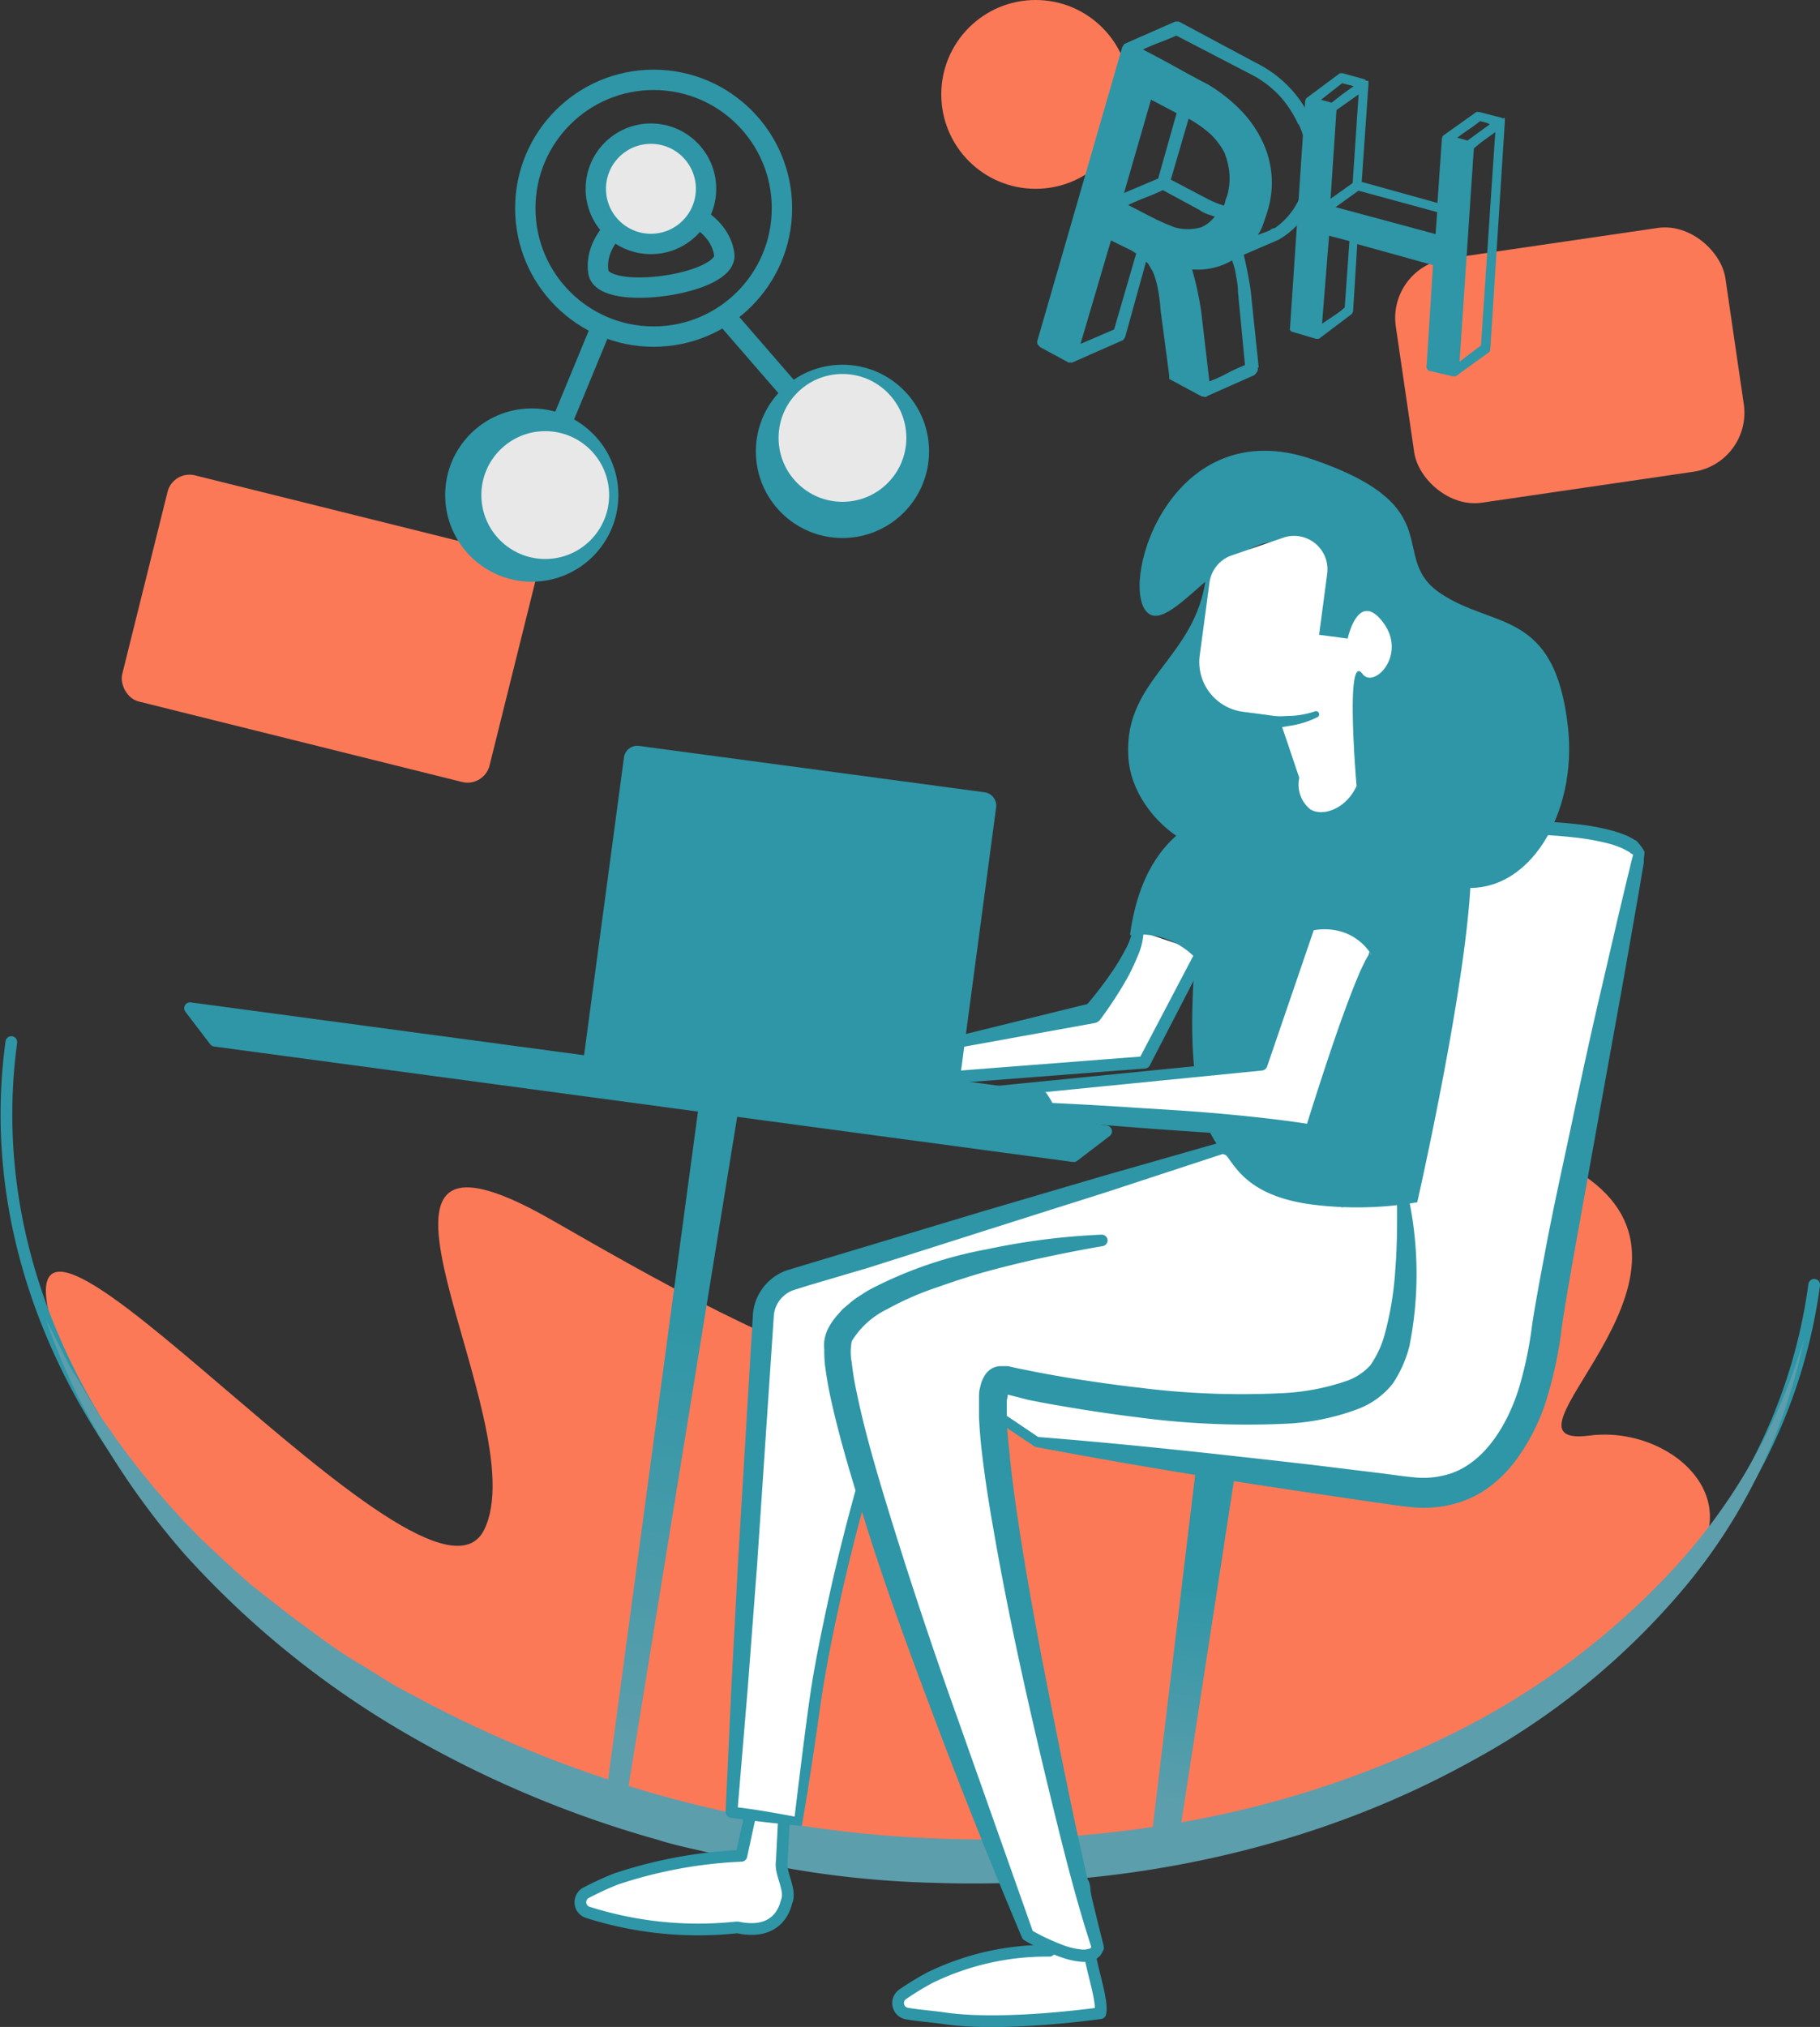
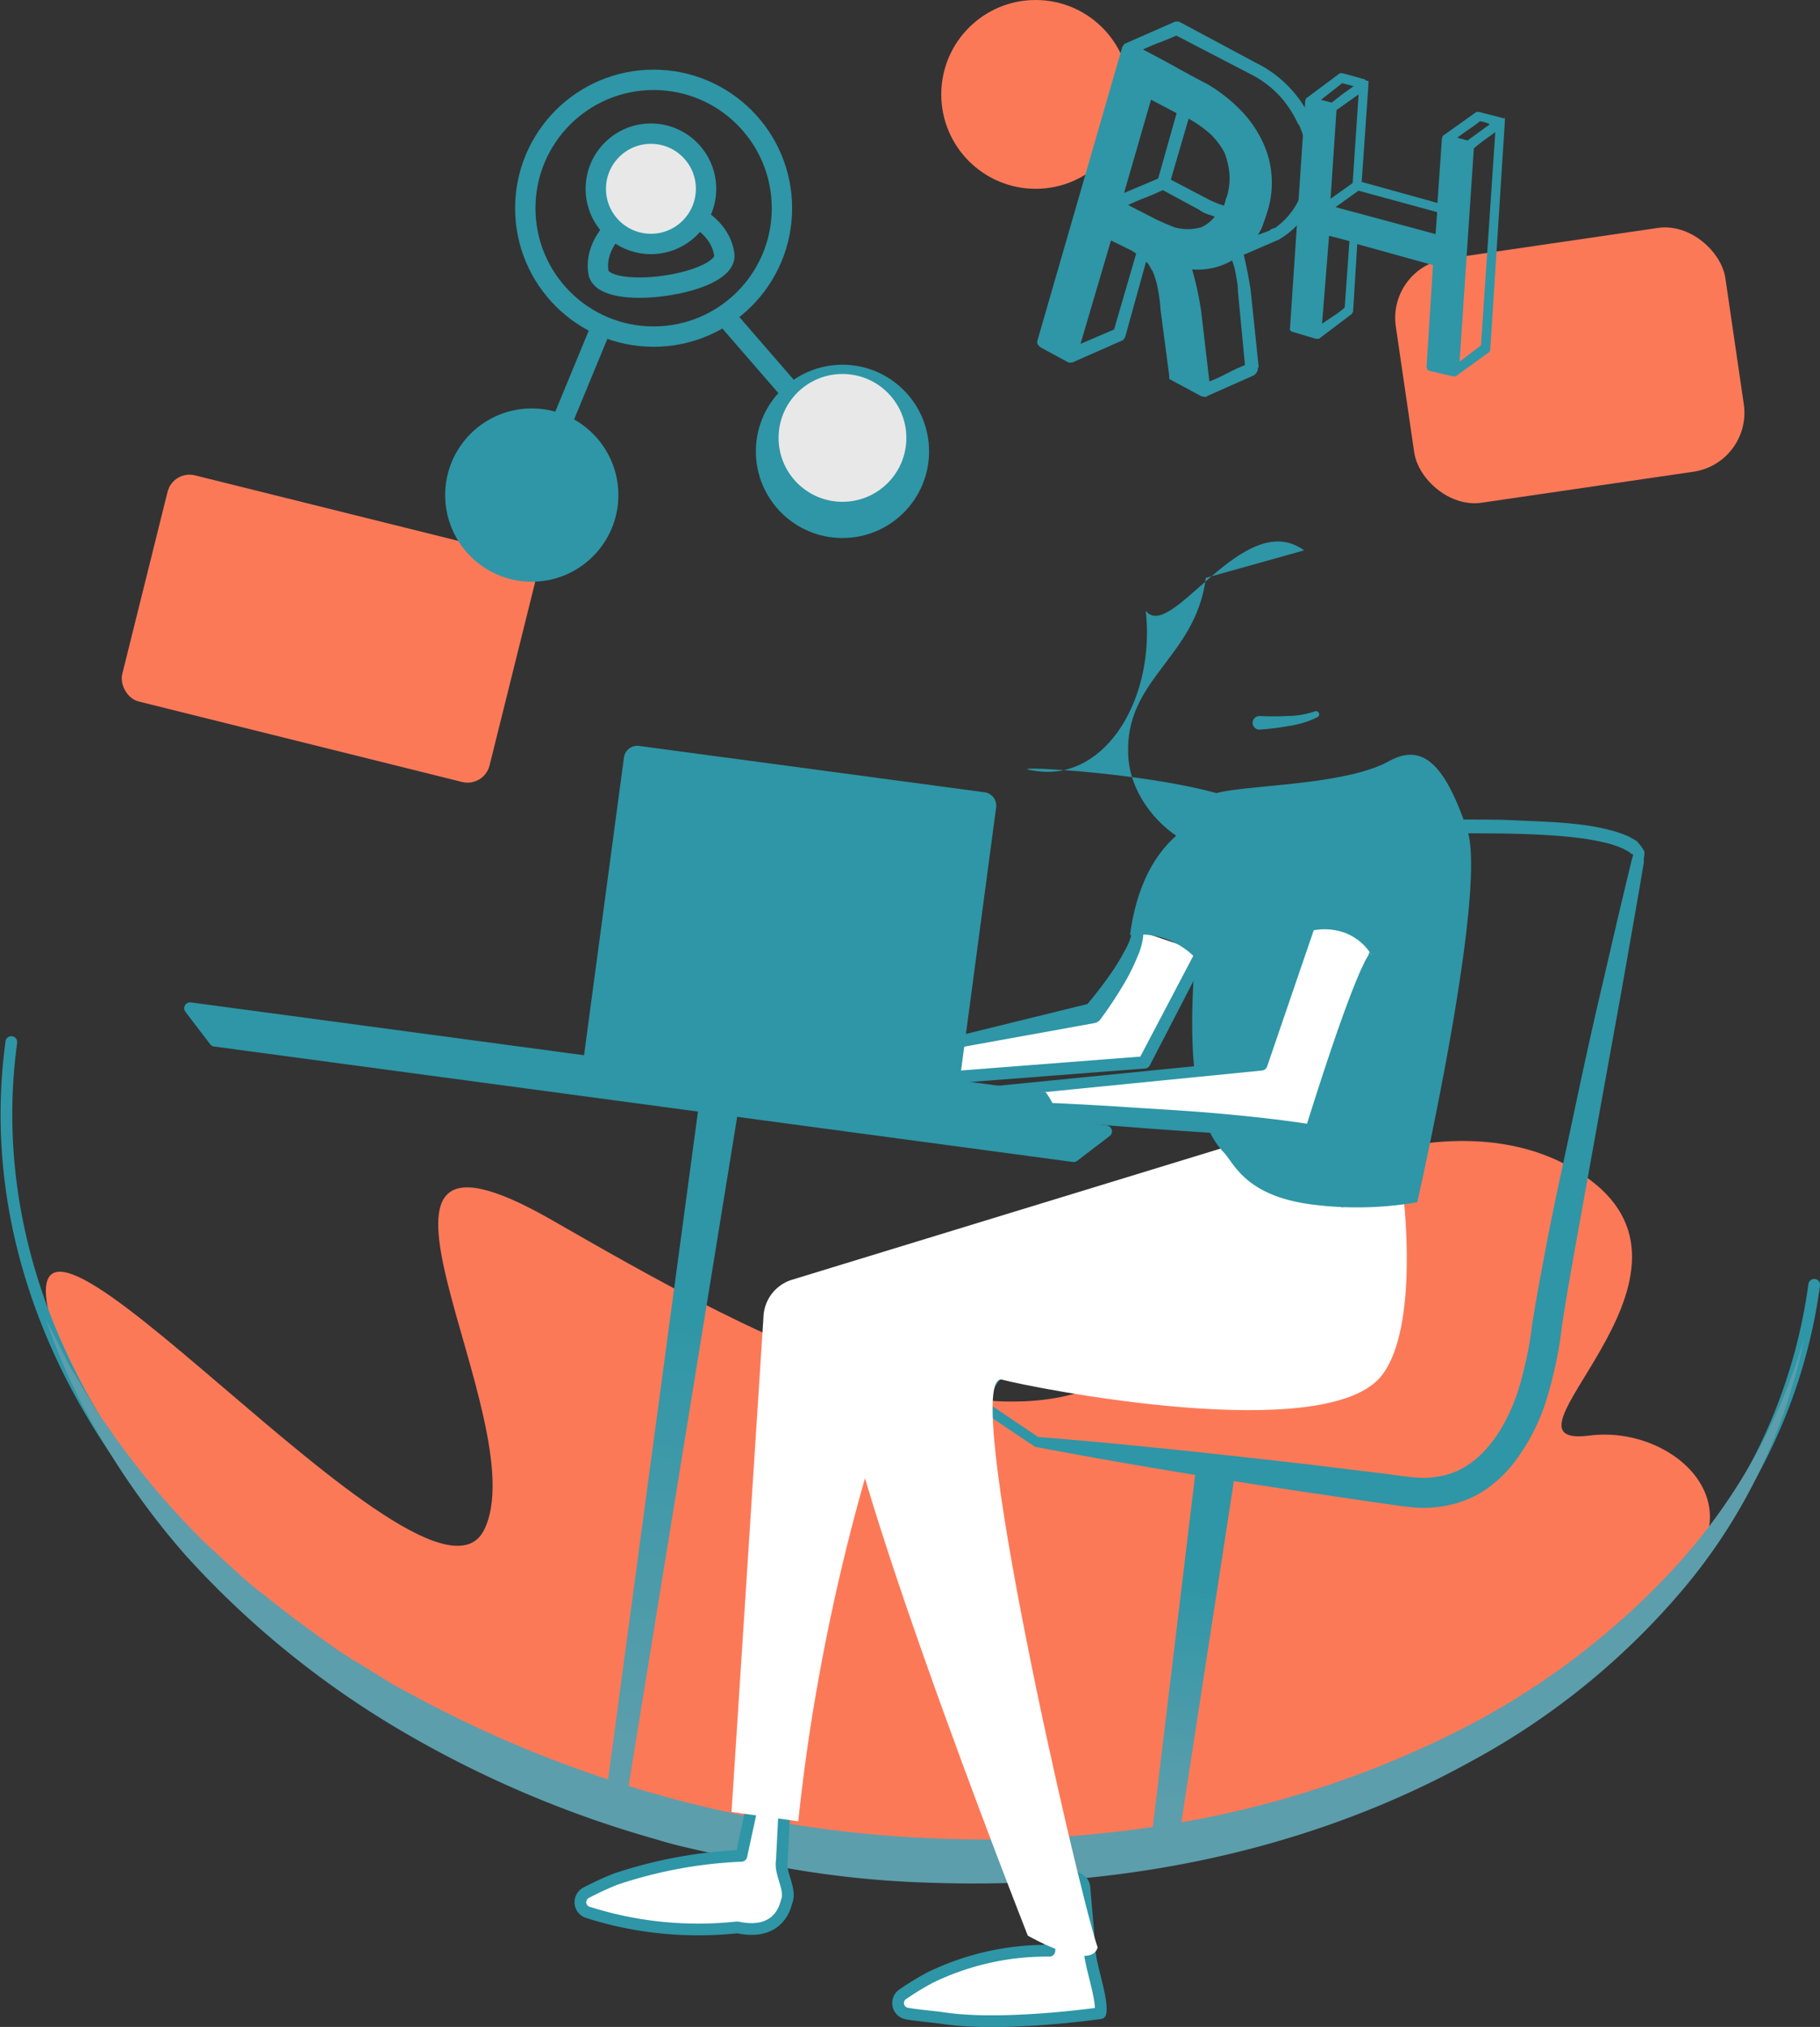
<svg xmlns="http://www.w3.org/2000/svg" xmlns:xlink="http://www.w3.org/1999/xlink" viewBox="0 0 135.02 150.3">
  <rect x="0" y="0" width="135.02" height="150.3" fill="#333333" stroke="none" />
  <defs>
    <style>.cls-1,.cls-7{fill:#fff;}.cls-11,.cls-2,.cls-9{fill:#2e96a6;}.cls-3{fill:#fc7958;}.cls-4{fill:url(#Dégradé_sans_nom_3);}.cls-10,.cls-5{fill:none;}.cls-10,.cls-11,.cls-13,.cls-5,.cls-7,.cls-9{stroke:#2e96a6;}.cls-5,.cls-7,.cls-9{stroke-linecap:round;stroke-linejoin:round;stroke-width:0.87px;}.cls-6{fill:#5c9eac;}.cls-8{fill:url(#Dégradé_sans_nom_3-2);}.cls-10,.cls-11,.cls-13{stroke-miterlimit:10;stroke-width:1.51px;}.cls-12,.cls-13{fill:#e8e8e8;}</style>
    <linearGradient id="Dégradé_sans_nom_3" x1="86.54" y1="133.84" x2="89.34" y2="114.69" gradientUnits="userSpaceOnUse">
      <stop offset="0" stop-color="#5c9eac" />
      <stop offset="0.87" stop-color="#2e96a6" />
    </linearGradient>
    <linearGradient id="Dégradé_sans_nom_3-2" x1="45.81" y1="129.36" x2="51.68" y2="92.33" xlink:href="#Dégradé_sans_nom_3" />
  </defs>
  <title>Fichier 5</title>
  <g id="Calque_2" data-name="Calque 2">
    <g id="Calque_1-2" data-name="Calque 1">
      <path class="cls-1" d="M84.41,69c0,2-3.33,6.16-3.33,6.16l-9.91,2.12L69.41,80l15.51-1.2,4.3-8.18" />
      <path class="cls-2" d="M84.84,69a5,5,0,0,1-.44,1.9,15.8,15.8,0,0,1-.79,1.66,29.83,29.83,0,0,1-2,3.06h0l0,0a.7.7,0,0,1-.4.24l-10,1.81h0l.27-.19-1.76,2.72-.39-.67,15.5-1.2-.35.24,4.3-8.18a.44.44,0,0,1,.59-.18.43.43,0,0,1,.18.58L85.3,79a.42.42,0,0,1-.35.23l-15.51,1.2A.43.43,0,0,1,69,80a.49.49,0,0,1,.06-.27L70.8,77a.49.49,0,0,1,.28-.19h0l9.84-2.42-.42.26h0a29.64,29.64,0,0,0,2.1-2.74,15.74,15.74,0,0,0,.87-1.47A4.35,4.35,0,0,0,84,69v0a.44.44,0,0,1,.47-.4A.44.44,0,0,1,84.84,69Z" />
      <path class="cls-3" d="M3.91,98.45c-4.94-16.81,27.78,23.43,32,15,4-8-12.9-33.23,5-23,14,8,41,24,48.22,3.32C90.77,89,107.81,80,117.91,87.45s-7.9,20,0,19c6-.77,12.19,4.8,7,10.22s-30.95,26.78-63.8,20.75C32.47,132.17,8.91,115.45,3.91,98.45Z" />
      <polyline class="cls-4" points="85.38 136.65 88.76 108.57 91.67 108.96 87.43 136.5" />
      <path class="cls-5" d="M134.59,95.27c-3.79,28.15-36.8,47-73.75,42s-63.83-31.8-60-60" />
      <path class="cls-6" d="M133.84,99.27a41.63,41.63,0,0,1-8.78,18.34,54.45,54.45,0,0,1-15.93,13c-12.12,6.71-26.19,9.48-39.95,9a72.58,72.58,0,0,1-10.3-1c-1.7-.3-3.41-.52-5.09-.95s-3.37-.72-5-1.24a80.4,80.4,0,0,1-19-8.07,68.11,68.11,0,0,1-16-13,57.06,57.06,0,0,1-6.06-8.3,45.74,45.74,0,0,1-4.33-9.24l1.15,2.27.57,1.13c.2.37.44.72.66,1.09l1.29,2.16c.44.72,1,1.39,1.44,2.08A59.39,59.39,0,0,0,15,114.19c1.22,1.14,2.43,2.3,3.7,3.38l2,1.57,1,.78,1,.73c1.36,1,2.69,2,4.13,2.81l2.12,1.32c.71.42,1.46.79,2.19,1.19A88.39,88.39,0,0,0,69.3,136.32a85.24,85.24,0,0,0,19.85-1.47,73.73,73.73,0,0,0,18.81-6.4A56.3,56.3,0,0,0,123.9,116.6,43.16,43.16,0,0,0,133.84,99.27Z" />
      <path class="cls-7" d="M54.77,142.93a.74.74,0,0,0-.21,0,27,27,0,0,1-10.93-1.12.79.79,0,0,1-.13-1.47,23.26,23.26,0,0,1,2.17-1A33.88,33.88,0,0,1,55,137.61h0L56,133a.8.8,0,0,1,.88-.63l.67.09a.8.8,0,0,1,.69.83L58,138c-.16.94.72,2.11.36,3C58.32,141,58,143.59,54.77,142.93Z" />
      <path class="cls-1" d="M59.22,135.05l-4.95-.69,2.38-36.87a3,3,0,0,1,2.09-2.59l32-9.79L103,89.7,66.83,101.22a152.2,152.2,0,0,0-6.22,23.93C60,128.57,59.56,131.88,59.22,135.05Z" />
-       <path class="cls-2" d="M59.48,135.4c-1.72-.17-3.52-.36-5.27-.61a.44.44,0,0,1-.38-.45h0l.43-9.24.49-9.23L55.86,97.4a3.78,3.78,0,0,1,1.33-2.53,3.68,3.68,0,0,1,1.27-.7l1.12-.34L64,92.5l8.85-2.66,8.87-2.61,8.89-2.54h0a.49.49,0,0,1,.27,0l12.22,4.6a.43.43,0,0,1,.26.56.48.48,0,0,1-.28.26L67,101.64l.28-.28A153.33,153.33,0,0,0,62.48,118c-.63,2.84-1.21,5.61-1.63,8.55S60,132.48,59.48,135.4Zm-.53-.69c.34-2.82.68-5.59,1.06-8.37s1-5.7,1.62-8.52a154.36,154.36,0,0,1,4.79-16.74.47.47,0,0,1,.28-.27l36.13-11.52,0,.82L90.59,85.52h.27L82.08,88.4l-8.81,2.79L64.44,94,60,95.31l-1.09.34a2.09,2.09,0,0,0-.74.42,2.16,2.16,0,0,0-.76,1.46L56.17,116l-.7,9.21-.77,9.21-.37-.45C55.88,134.14,57.38,134.41,59,134.71Z" />
-       <path class="cls-1" d="M121.59,63.25s-6.12,29.45-7,35.82-3.84,12.46-10.21,11.6L76.8,107l-4-2.7s.57-4.25,4.82-3.68,18.13-6.21,20.25-5.92,6.69-33.7,8.81-33.41S119.75,60.85,121.59,63.25Z" />
      <path class="cls-2" d="M122,63.16a2.81,2.81,0,0,1-.05.49l0,.32-.11.63-.21,1.26-.44,2.52-.88,5-1.81,10-1.8,10c-.29,1.67-.59,3.35-.83,5a30.29,30.29,0,0,1-1.07,5.17,15.07,15.07,0,0,1-2.48,4.91,9.53,9.53,0,0,1-2.11,2,7.8,7.8,0,0,1-2.74,1.15,8.72,8.72,0,0,1-2.92.13c-.9-.09-1.7-.23-2.56-.34l-5-.74c-6.73-1-13.46-2.1-20.16-3.37h0a.23.23,0,0,1-.14-.07h0l-4-2.69h0a.39.39,0,0,1-.17-.41,5.66,5.66,0,0,1,1-2.43,4,4,0,0,1,2.21-1.51,5.42,5.42,0,0,1,1.32-.16l.66,0h.57a10.36,10.36,0,0,0,2.31-.29,77.45,77.45,0,0,0,9.21-3c1.52-.58,3-1.16,4.59-1.71.77-.26,1.55-.53,2.37-.74l.63-.14.38,0h.2c-.12.08.08-.08.13-.22a3.31,3.31,0,0,0,.24-.5,34.22,34.22,0,0,0,1.33-4.62c.37-1.58.71-3.17,1-4.76,1.34-6.37,2.44-12.78,4-19.13.21-.8.42-1.59.7-2.38a7.34,7.34,0,0,1,.53-1.2,1.53,1.53,0,0,1,.24-.31.72.72,0,0,1,.58-.28l.62,0c1.6.06,3.24,0,4.87.08s3.27.11,4.92.31a16.36,16.36,0,0,1,2.46.46,8.46,8.46,0,0,1,1.22.43l.59.33A3.32,3.32,0,0,1,122,63.16Zm-.84.19a.43.43,0,0,1-.27-.16l-.48-.26a7.11,7.11,0,0,0-1.07-.38,17.89,17.89,0,0,0-2.34-.43c-1.59-.19-3.21-.26-4.83-.3s-3.24,0-4.89-.08l-.6-.05c.14,0,.09,0,.07,0a.7.7,0,0,0-.13.18,6.14,6.14,0,0,0-.45,1c-.26.75-.48,1.53-.69,2.31-1.57,6.28-2.67,12.71-4,19.09-.33,1.59-.67,3.19-1,4.78a35.14,35.14,0,0,1-1.38,4.76,4.68,4.68,0,0,1-.29.6,1.88,1.88,0,0,1-.21.31l-.17.17a.75.75,0,0,1-.31.15l-.4,0h-.24l-.56.13c-.75.19-1.52.45-2.28.71-1.53.54-3,1.13-4.57,1.7a77.85,77.85,0,0,1-9.34,3.06,10.85,10.85,0,0,1-2.51.32l-.65,0L77,101a4.93,4.93,0,0,0-1.09.13,3.86,3.86,0,0,0-2.6,3.22l-.19-.42,4,2.69h0l-.18-.07c6.8.53,13.56,1.29,20.33,2.06l5.07.62c.83.1,1.72.24,2.5.31a6.47,6.47,0,0,0,2.16-.11c2.81-.57,4.71-3.42,5.67-6.45a28.73,28.73,0,0,0,1-4.8c.27-1.71.58-3.38.9-5.06.62-3.36,1.37-6.69,2.07-10s1.42-6.66,2.21-10l1.16-5,.59-2.48.3-1.24.15-.62.08-.3A.34.34,0,0,1,121.17,63.35Z" />
-       <path class="cls-2" d="M96.75,40.81C92.24,37.53,86.88,47.7,85,45.29s2-14.78,12.37-11.23,5.51,7.23,9.47,9.92,8.5,1.14,9.48,9.92c.72,6.39-2.89,12.59-8.08,11.89S96.39,57.71,93.7,61.67s-9.79-.39-10-5.67c-.28-5.68,5-7.2,5.76-13.15" />
+       <path class="cls-2" d="M96.75,40.81C92.24,37.53,86.88,47.7,85,45.29c.72,6.39-2.89,12.59-8.08,11.89S96.39,57.71,93.7,61.67s-9.79-.39-10-5.67c-.28-5.68,5-7.2,5.76-13.15" />
      <path class="cls-2" d="M83.83,69.34a5.71,5.71,0,0,1,5.68,2.78C93,67,96.4,61.18,95,59.84a1.33,1.33,0,0,0-1-.29C88.14,59.83,84.69,63,83.83,69.34Z" />
      <path class="cls-7" d="M70,149.65c-1-.14-1.86-.19-2.7-.34a.79.79,0,0,1-.32-1.44,21.46,21.46,0,0,1,2-1.22,19.75,19.75,0,0,1,8.87-2h0l.34-4.68a.8.8,0,0,1,.79-.74h.68a.8.8,0,0,1,.79.73l.4,4.69c0,1,1,3.67.78,4.63C81.67,149.27,74.47,150.32,70,149.65Z" />
      <path class="cls-1" d="M81.76,92c-7.5.77-18,3.33-19.51,7.16-1.78,4.38,14,44.37,14,44.37s4.67,2.68,5.18.88c-1.53-4.54-10.36-43-7.06-42.1,2.07.56,24.14,5,28.18-.37,2.72-3.59,1.58-13.06,1.58-13.06" />
-       <path class="cls-2" d="M81.81,92.4c-2.78.48-5.54,1.06-8.24,1.78-1.35.36-2.68.79-4,1.26a22,22,0,0,0-3.74,1.63,6.27,6.27,0,0,0-2.64,2.38,4.13,4.13,0,0,0,0,1.59c.07.66.18,1.34.32,2,.55,2.72,1.33,5.44,2.15,8.14C67.3,116.58,69.1,122,71,127.31l5.66,16-.19-.21h0A16.09,16.09,0,0,0,79,144.28a5.18,5.18,0,0,0,1.28.28,1.25,1.25,0,0,0,.51-.06c.13,0,.16-.13.22-.23v.25h0c-1.13-3.45-2-6.9-2.85-10.37s-1.68-7-2.43-10.44-1.46-7-2.07-10.54c-.31-1.77-.59-3.55-.8-5.35-.11-.9-.19-1.81-.23-2.74,0-.47,0-.94,0-1.44,0-.25,0-.51.09-.79a2.45,2.45,0,0,1,.43-1,1.78,1.78,0,0,1,.4-.36,1.48,1.48,0,0,1,.64-.19l.3,0,.13,0h0l.14,0,.63.14,1.29.26c.86.17,1.73.32,2.6.47,1.75.28,3.5.53,5.25.73a60.61,60.61,0,0,0,10.49.41,17.11,17.11,0,0,0,4.9-.92,4.31,4.31,0,0,0,1.74-1.15,7.45,7.45,0,0,0,1-2.06,23.49,23.49,0,0,0,.85-5c.14-1.74.15-3.52.13-5.28v0a.44.44,0,0,1,.43-.44.43.43,0,0,1,.43.36,27.36,27.36,0,0,1,.06,11,9,9,0,0,1-1.23,2.77,6,6,0,0,1-2.59,1.89,17.44,17.44,0,0,1-5.58,1.1,61.41,61.41,0,0,1-10.87-.5q-2.69-.33-5.35-.79c-.89-.15-1.77-.31-2.66-.49L75,103.47l-.68-.15-.18,0h.14a.57.57,0,0,0,.32-.1c.07,0,.14-.12.16-.13s0,.06,0,.19,0,.34-.07.53c0,.39,0,.82,0,1.24,0,.86.1,1.73.19,2.6.17,1.75.4,3.5.67,5.26.53,3.51,1.16,7,1.83,10.51,1.38,7,2.74,14,4.5,20.87h0l0,.05a.34.34,0,0,1,0,.2,1.87,1.87,0,0,1-.27.48c-.14.12-.28.28-.44.31a2,2,0,0,1-.9.14,5.71,5.71,0,0,1-1.52-.33A16.3,16.3,0,0,1,76,143.88h0a.49.49,0,0,1-.18-.2v0q-3.31-7.84-6.33-15.82c-2-5.31-4-10.65-5.64-16.1-.84-2.72-1.66-5.45-2.27-8.3-.15-.71-.27-1.43-.37-2.18a9.11,9.11,0,0,1-.06-1.19,3.88,3.88,0,0,1,0-.66,3.53,3.53,0,0,1,.21-.76,4.92,4.92,0,0,1,.73-1.12l.42-.47.46-.39a6.2,6.2,0,0,1,.95-.69,7.63,7.63,0,0,1,1-.58,30.56,30.56,0,0,1,8.27-2.78,51.32,51.32,0,0,1,8.53-1.09.44.44,0,0,1,.45.42A.44.44,0,0,1,81.81,92.4Z" />
      <path class="cls-2" d="M105.14,89.15s5.26-23.07,3.71-27.61-3.15-6.57-5.8-5.1c-4.17,2.31-14.86,1.57-13.36,3.1.85.85-3.92,20.68,1.06,25.87.83.86,1.59,3.24,6.54,3.9A26.34,26.34,0,0,0,105.14,89.15Z" />
-       <path class="cls-1" d="M102.59,46.13c1.84,2.41-.67,5-1.52,3.83-1.3-1.7-.43,8.32-.43,8.32C99.86,60,98.1,60.59,97.19,60a2.36,2.36,0,0,1-.8-2.33c-.52-1.51-1-3-1.55-4.54l-2.69-.36A3.72,3.72,0,0,1,89,48.63l.73-5.44a2.47,2.47,0,0,1,1.63-2l3.84-1.32a2.48,2.48,0,0,1,3.26,2.68l-.6,4.52,2.12.28S100.75,43.72,102.59,46.13Z" />
      <path class="cls-2" d="M93.46,53.09a18,18,0,0,0,2.08,0,6.32,6.32,0,0,0,2-.34h0a.24.24,0,0,1,.31.13.23.23,0,0,1-.1.29,6.82,6.82,0,0,1-2.13.66,19.13,19.13,0,0,1-2.15.27.5.5,0,1,1-.08-1h.07Z" />
      <path class="cls-1" d="M102.13,70.65c-1.08.66-4.92,13.11-4.92,13.11L71.41,82l2-1,20.13-2,3.55-10.33a4.77,4.77,0,0,1,3.43.45A4.61,4.61,0,0,1,102.13,70.65Z" />
      <path class="cls-2" d="M102.55,70.75c-.09.16-.29.37-.34.47l-.2.35-.36.76c-.23.53-.45,1.07-.66,1.61-.41,1.09-.81,2.18-1.19,3.29-.76,2.2-1.48,4.43-2.17,6.66h0a.45.45,0,0,1-.41.31h0c-2.16,0-4.32,0-6.47-.14s-4.3-.28-6.45-.45q-6.45-.48-12.88-1.23h0a.42.42,0,0,1-.12-.81h0l2-1a.38.38,0,0,1,.15,0l20.12-2-.36.29,3.55-10.33a.44.44,0,0,1,.3-.28,5.24,5.24,0,0,1,3.13.2,4.49,4.49,0,0,1,1.36.82,4.39,4.39,0,0,1,.57.57l.24.31.11.17.06.08A.74.74,0,0,1,102.55,70.75Zm-.84-.2a.25.25,0,0,0,0,.25l0-.07-.1-.13a2.56,2.56,0,0,0-.2-.26,3.41,3.41,0,0,0-.46-.47,4,4,0,0,0-1.12-.68,4.43,4.43,0,0,0-2.6-.16l.31-.28L94,79.09a.46.46,0,0,1-.37.29l-20.13,2,.15,0-2,1h0l-.16-.82q6.47.15,12.93.59c2.15.13,4.3.26,6.45.46s4.29.43,6.43.77l-.45.31h0c.7-2.24,1.42-4.47,2.18-6.69.38-1.11.78-2.21,1.2-3.31.21-.55.44-1.1.67-1.65l.39-.82.24-.41C101.57,70.58,101.62,70.61,101.71,70.55Z" />
      <polygon class="cls-8" points="46.47 133.44 44.91 133.45 51.91 81.45 54.91 81.45 46.47 133.44" />
      <rect class="cls-3" x="10.34" y="37.98" width="28.08" height="17.28" rx="1.68" transform="translate(11.97 -4.51) rotate(13.97)" />
      <rect class="cls-3" x="104.1" y="17.95" width="24.71" height="18.27" rx="4.42" transform="translate(-2.69 17.14) rotate(-8.32)" />
      <path class="cls-2" d="M43.29,78.54l34,4.56c2.12.29.28-2.12.28-2.12l-6.37-.86L73.9,59.87a1,1,0,0,0-.85-1.12L47.41,55.31a1,1,0,0,0-1.12.85Z" />
      <polygon class="cls-9" points="14.1 74.76 82.06 83.89 79.65 85.73 15.94 77.17 14.1 74.76" />
      <circle class="cls-3" cx="76.83" cy="7" r="7" />
      <circle class="cls-10" cx="48.49" cy="15.44" r="9.52" />
      <circle class="cls-11" cx="39.45" cy="36.71" r="5.67" />
-       <circle class="cls-12" cx="40.45" cy="36.71" r="4.74" />
      <circle class="cls-11" cx="62.5" cy="33.47" r="5.67" />
      <path class="cls-10" d="M53.73,18.86c.32,2.23-9,3.55-9.34,1.31s1.86-4.39,4.1-4.71S53.42,16.62,53.73,18.86Z" />
      <circle class="cls-13" cx="48.29" cy="14" r="4.09" />
      <line class="cls-10" x1="41.62" y1="31.47" x2="44.7" y2="24.02" />
      <line class="cls-10" x1="58.78" y1="29.19" x2="53.73" y2="23.37" />
      <circle class="cls-12" cx="62.5" cy="32.47" r="4.74" />
      <path class="cls-2" d="M110.56,25.91l-.06.18L108,27.9l-.24,0L106,27.49a.37.37,0,0,1-.16-.42l.47-7.41-5.62-1.56-.31,5-.08.17-2.45,1.85-.24,0-1.82-.54a.62.62,0,0,0-.09-.12.11.11,0,0,1,0-.11L96.83,7.48l.06-.18L99.4,5.43h.21l1.65.46a.24.24,0,0,0,.14.1q.09,0,.12,0l0,.28-.5,7.22,5.62,1.56.33-4.77.06-.2,2.5-1.78.19,0,1.68.43a.19.19,0,0,0,.24,0l0,.18s0,.05,0,.1ZM98,7.4l.79.21L99.57,7l.85-.61-.85-.22Zm2.11,10.48-1.51-.4L98.08,24l.85-.57a6.28,6.28,0,0,0,.83-.63ZM100.79,7,99.15,8.16l-.44,6.58,1.64-1.17Zm-1.71,8.36,3.72,1,3.7,1,.12-1.63-5.84-1.59Zm11.44-6.14a1.26,1.26,0,0,0-.33-.14,2.59,2.59,0,0,0-.4-.09,10.11,10.11,0,0,1-.83.61c-.25.17-.53.37-.85.61l.76.21Zm.41.58-.79.57a9.75,9.75,0,0,0-.8.64l-1.06,15.81,1.59-1.21Z" />
      <path class="cls-2" d="M89.55,29.37c0,.08-.19.08-.45,0L86.74,28.1v-.33l0,.08L86.1,23a11.93,11.93,0,0,0-.22-1.67A5.9,5.9,0,0,0,85.46,20l0,.05-.2-.36a.73.73,0,0,0-.24-.28L83.47,25l-.15.22-3.77,1.66-.28,0-2.09-1.13s-.1-.08-.21-.23a.42.42,0,0,1,0-.29L83.26,3.48l.15-.22L87.18,1.6l.28,0,5.7,3.05a8.79,8.79,0,0,1,4.07,4.12,7.82,7.82,0,0,1,.4,5.39,6,6,0,0,1-1,2.06,5.79,5.79,0,0,1-1.65,1.48.54.54,0,0,1-.18.1l-.21.09h0l-2.32,1c.18.76.36,1.63.51,2.61l.6,5.75-.08,0c.06.14,0,.33-.25.57ZM84.29,18.8l0,0-.17-.11-.17-.11-1.53-.75L80.16,25.5l2.49-1.07Zm3-10.41-1.9-1-2,6.92,2.53-1.07Zm-1.48,7.9.67.3.64.26a3.6,3.6,0,0,0,2,0l0,0a2.6,2.6,0,0,0,1-.79l-.54-.18a2.23,2.23,0,0,1-.61-.32l-2.7-1.46c-.5.23-.93.41-1.29.55s-.79.32-1.29.55Zm10.5-7.07A8,8,0,0,0,94.92,7.1a7.62,7.62,0,0,0-2.16-1.61L87.27,2.64c-.46.2-.87.37-1.22.5s-.76.3-1.26.53c.81.42,1.62.85,2.41,1.29s1.6.88,2.41,1.3a11.71,11.71,0,0,1,2.32,1.8,8.57,8.57,0,0,1,1.67,2.31A7.08,7.08,0,0,1,94,15.76c-.09.29-.19.58-.29.86a2.86,2.86,0,0,1-.4.8l.87-.32v0a.68.68,0,0,1,.4-.19,5.45,5.45,0,0,0,1.24-1.21,5.6,5.6,0,0,0,.88-1.8,6.21,6.21,0,0,0,.27-2.4A7,7,0,0,0,96.35,9.22Zm-5.47,2.1a5.63,5.63,0,0,0-1-1.34A8.74,8.74,0,0,0,88.18,8.8l-1.32,4.52,2.59,1.36a7.61,7.61,0,0,0,1.35.57,2.57,2.57,0,0,0,.11-.36,1.8,1.8,0,0,1,.12-.35,4.78,4.78,0,0,0,.18-1.65,5.88,5.88,0,0,0-.37-1.57Zm1,10.31h0c0-.47-.09-.89-.15-1.24a5.11,5.11,0,0,0-.29-1.08l-.35.19v0a5.17,5.17,0,0,1-2.61.48,23.18,23.18,0,0,1,.68,3.17l.6,5.13a10.4,10.4,0,0,0,1.3-.59c.4-.21.85-.42,1.34-.62Z" />
    </g>
  </g>
</svg>